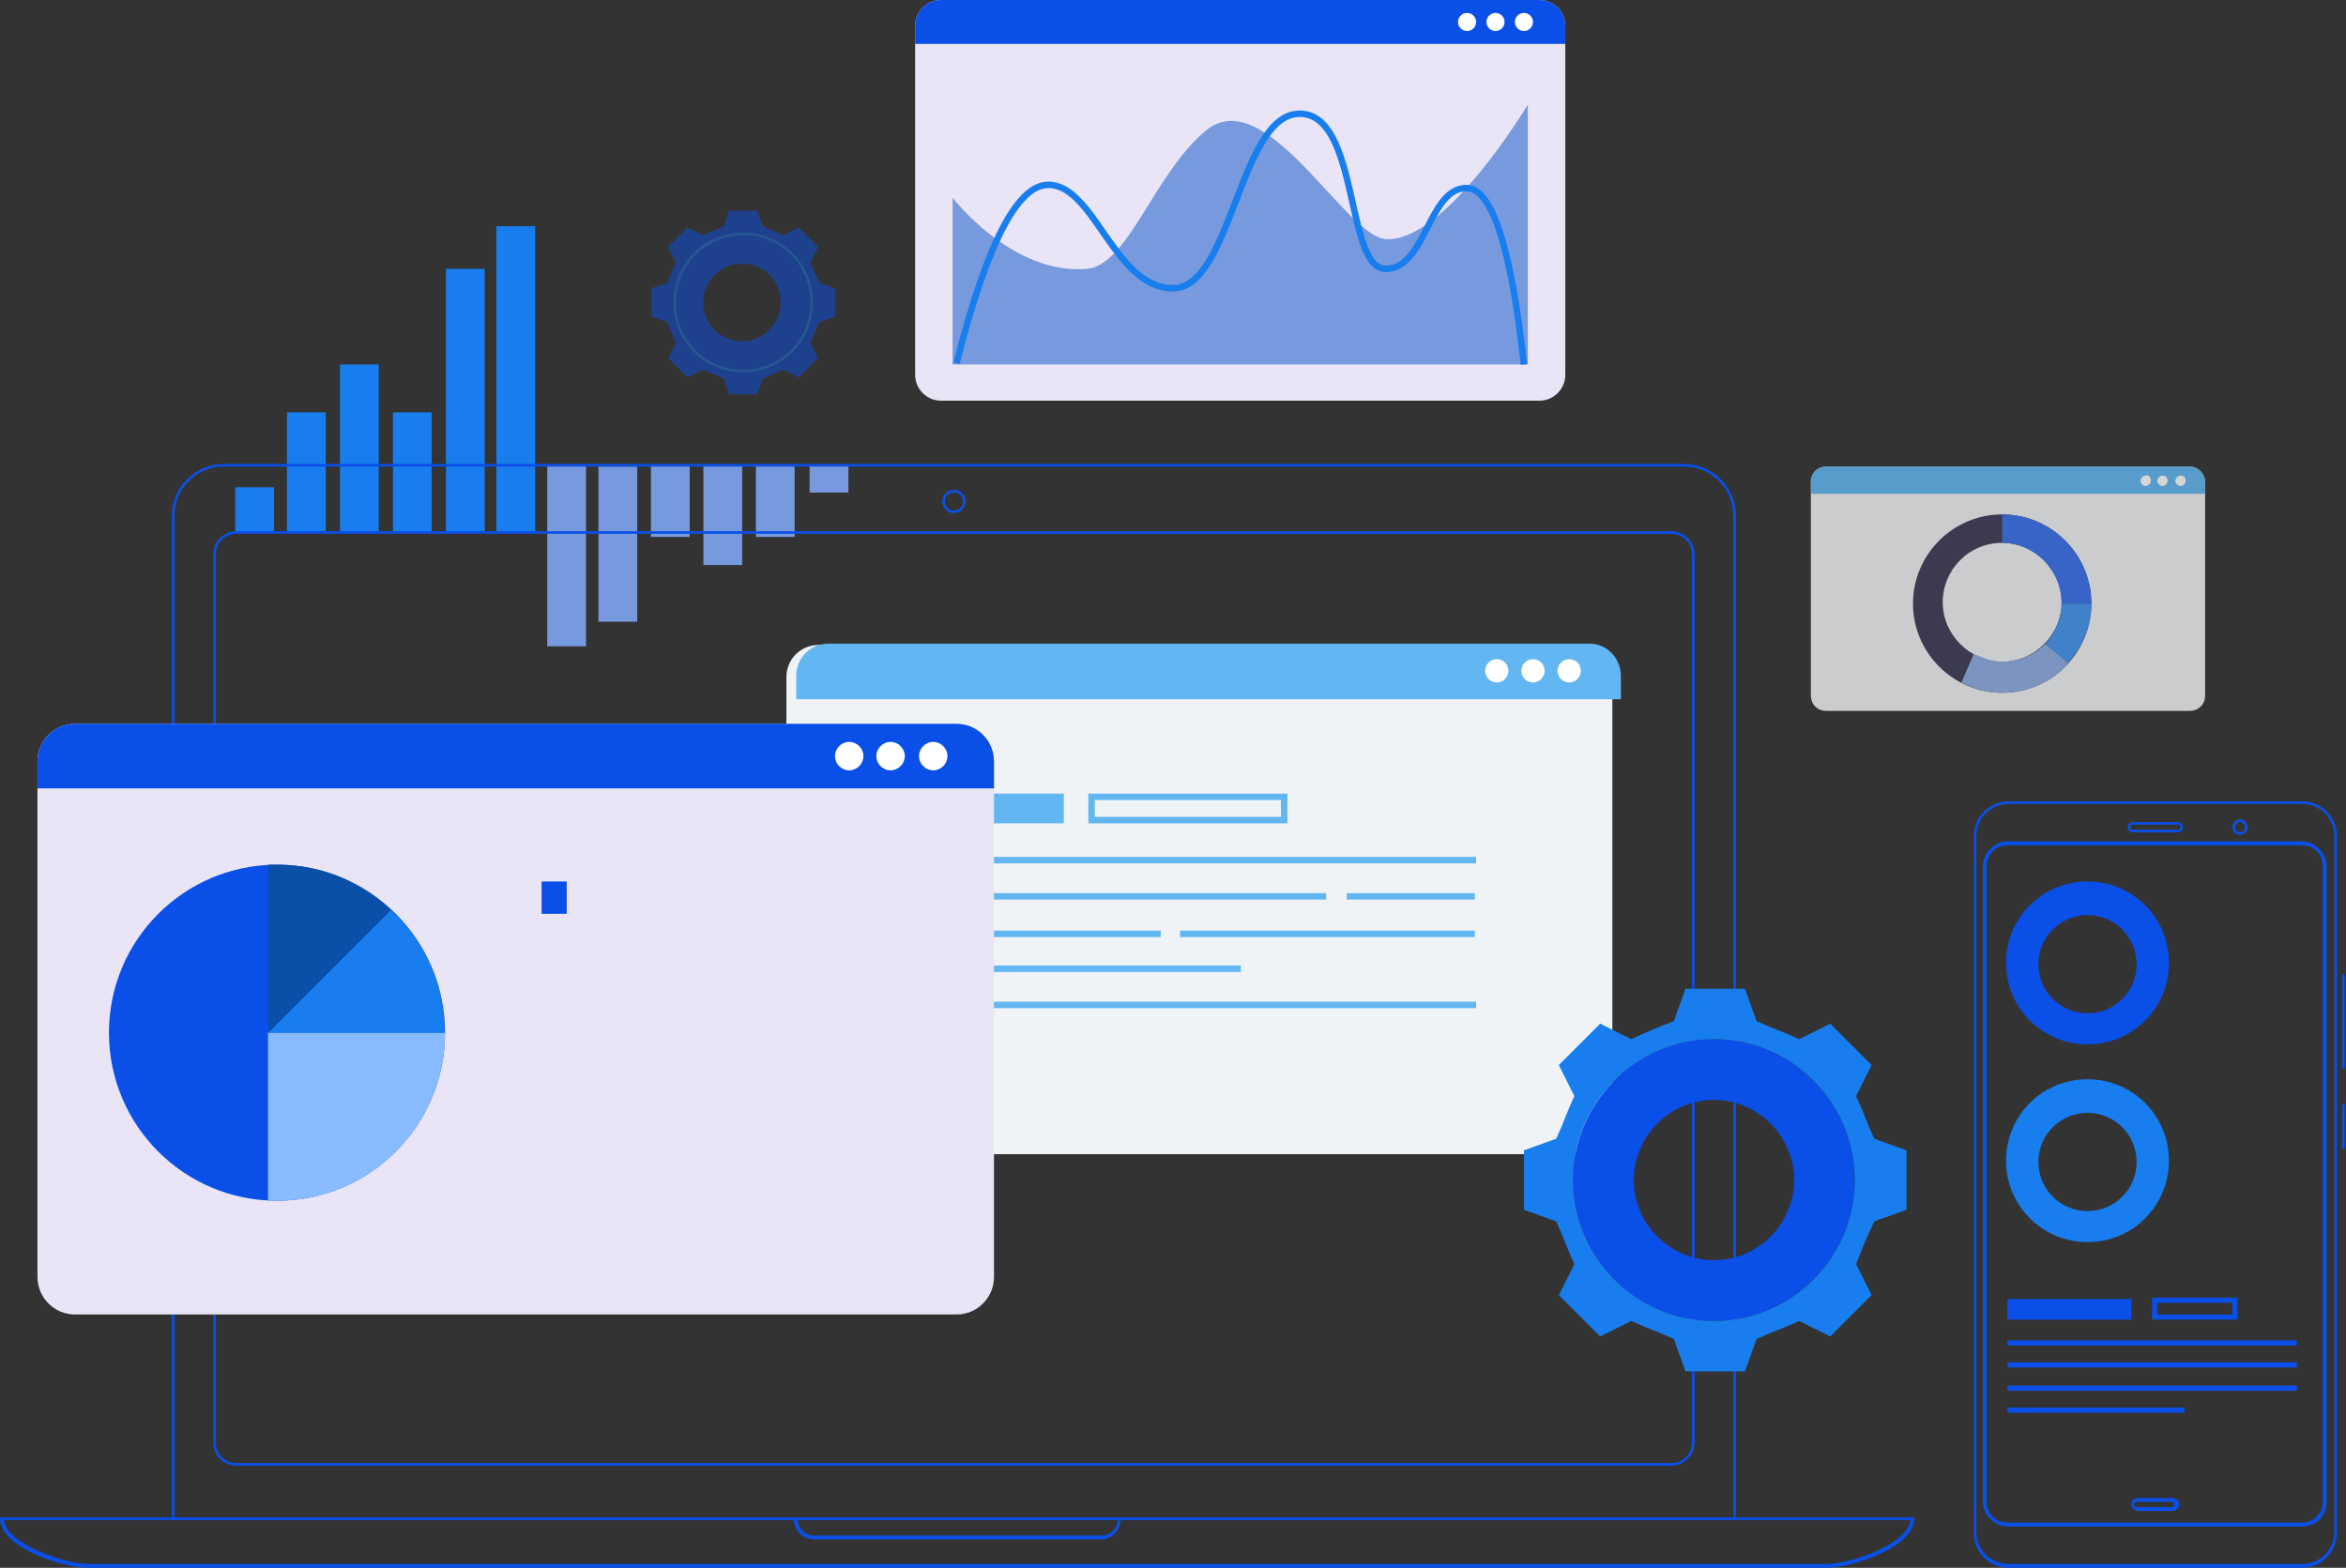
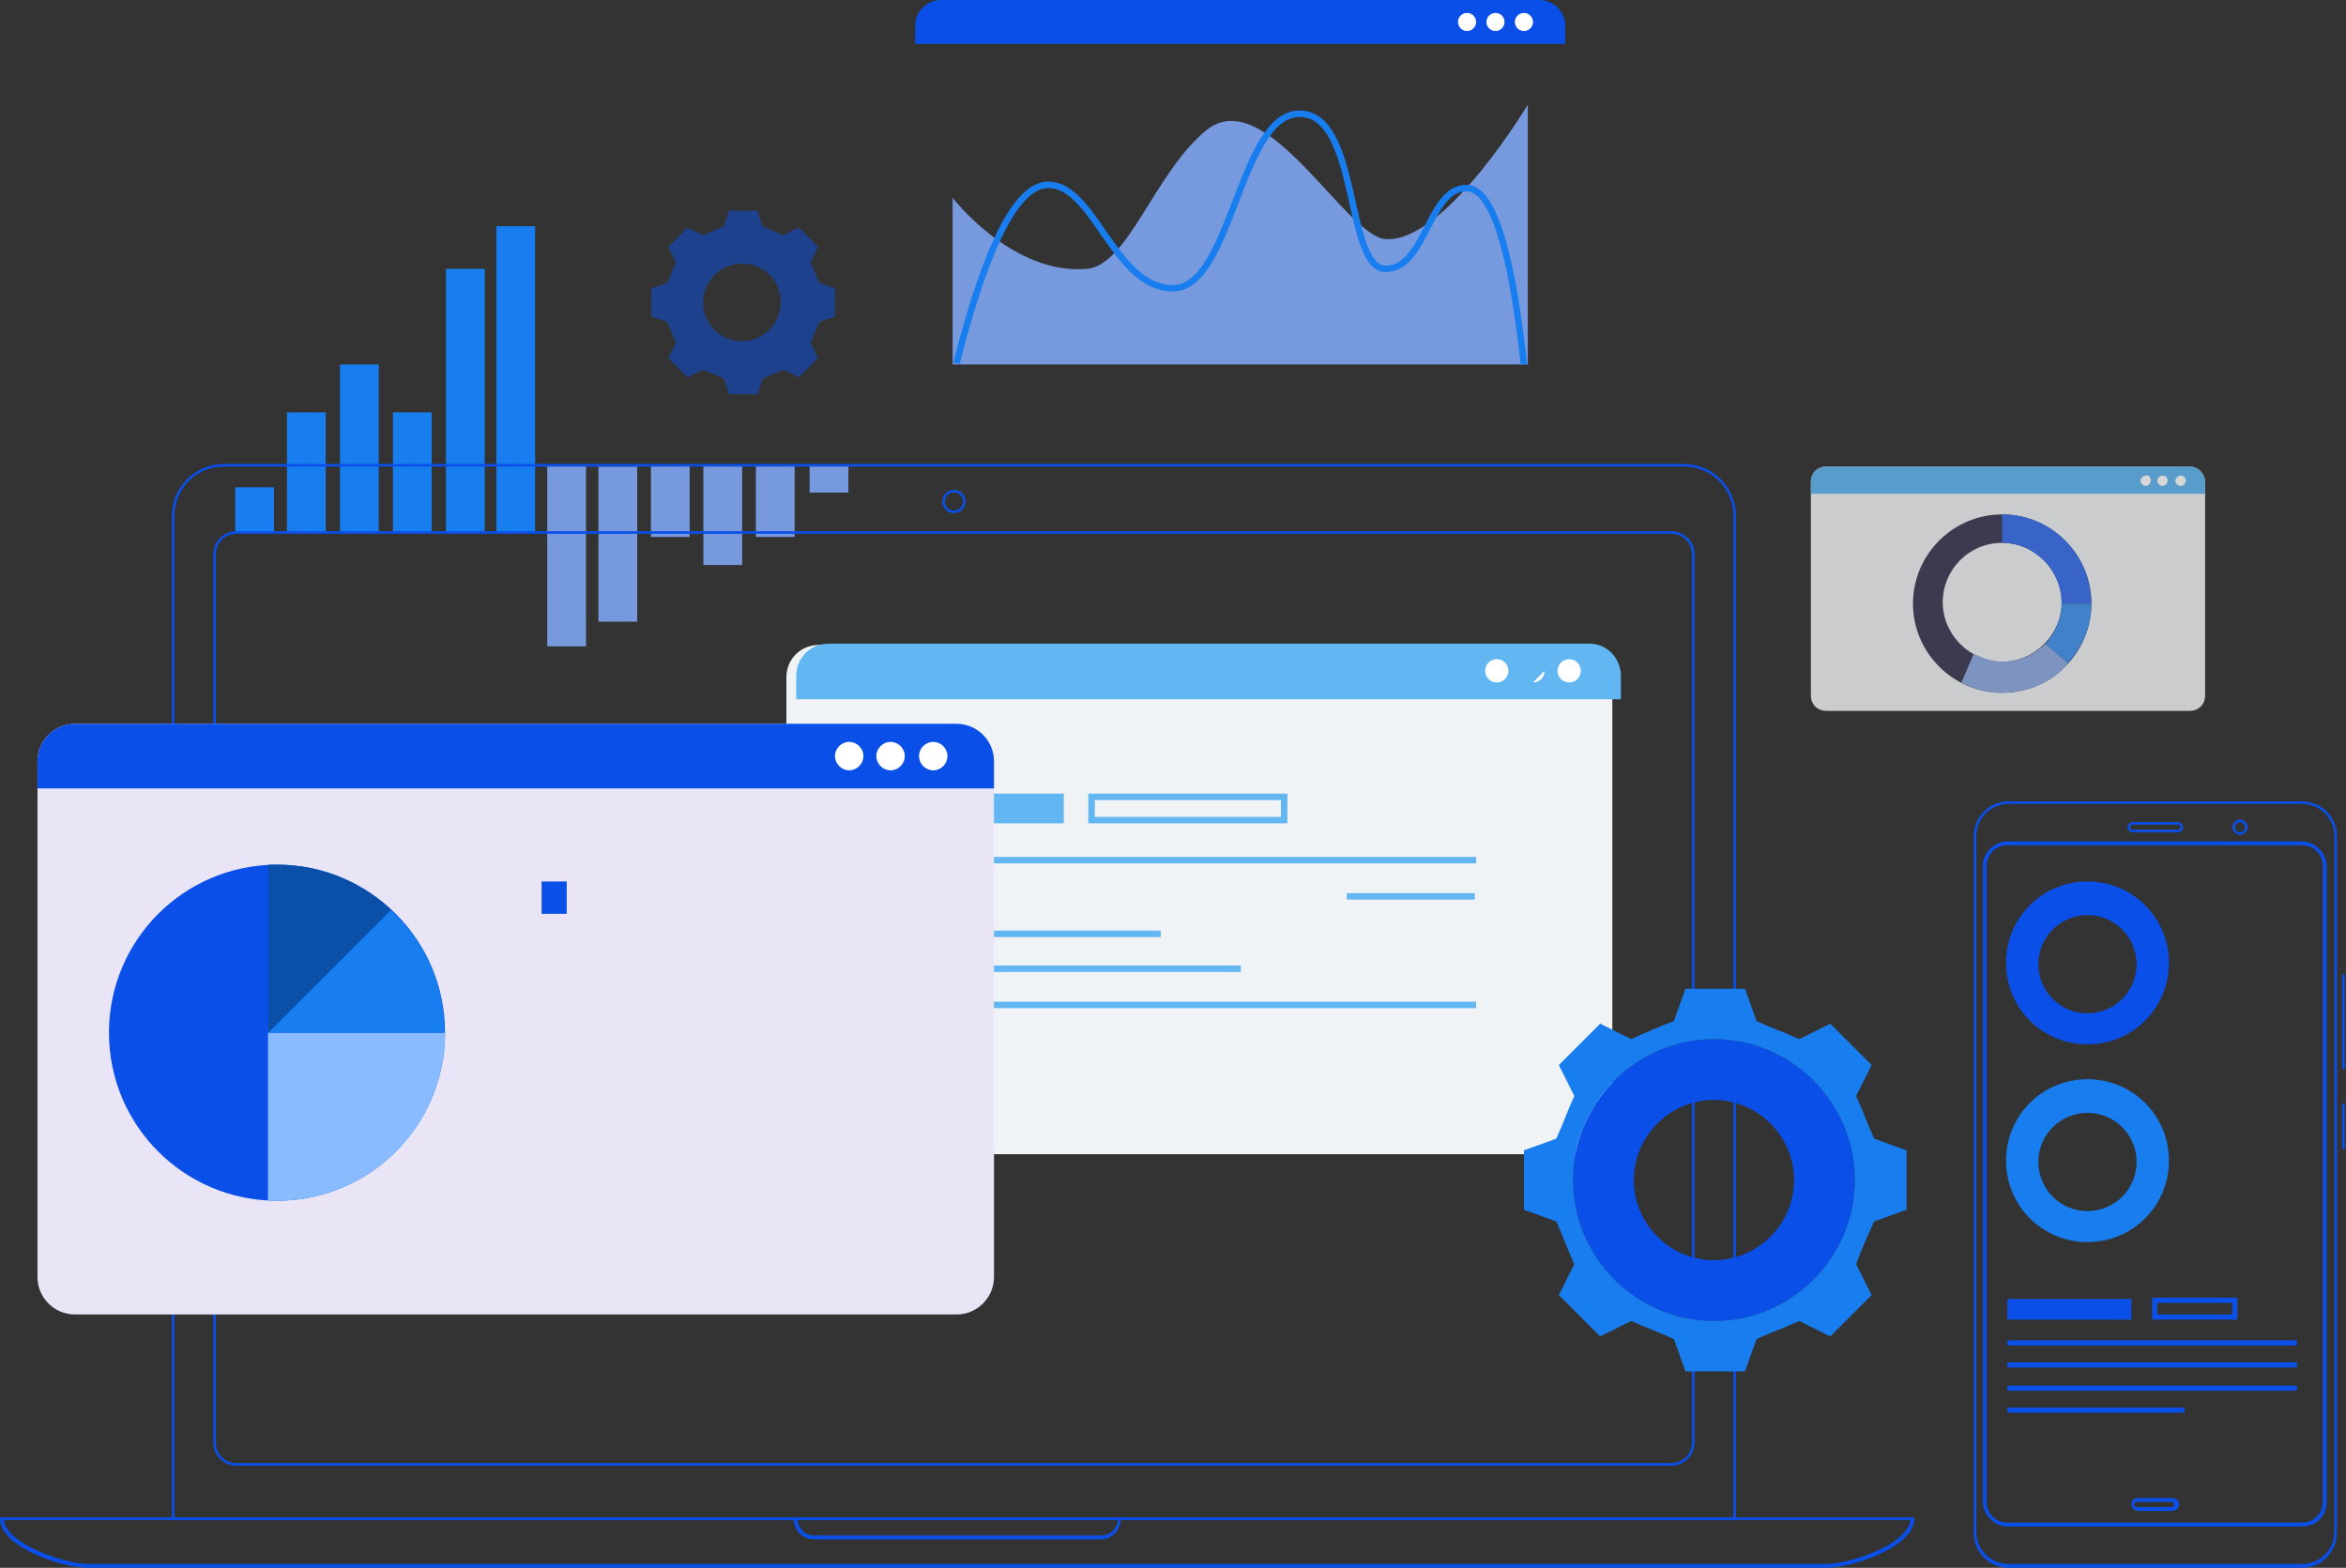
<svg xmlns="http://www.w3.org/2000/svg" xmlns:xlink="http://www.w3.org/1999/xlink" id="eynhgfroP2v1" viewBox="0 0 181.5 121.3" shape-rendering="geometricPrecision" text-rendering="geometricPrecision">
  <rect x="0" y="0" width="181.5" height="121.3" fill="#333333" stroke="none" />
  <style>#eynhgfroP2v15_ts {animation: eynhgfroP2v15_ts__ts 3000ms linear infinite normal forwards}@keyframes eynhgfroP2v15_ts__ts { 0% {transform: translate(67.4px,69.35px) scale(1,1);animation-timing-function: cubic-bezier(0.42,0,0.58,1)} 50% {transform: translate(67.4px,69.35px) scale(0.864,1);animation-timing-function: cubic-bezier(0.42,0,0.58,1)} 60% {transform: translate(67.4px,69.35px) scale(0.864,1);animation-timing-function: cubic-bezier(0.42,0,0.58,1)} 100% {transform: translate(67.4px,69.35px) scale(1,1)}} #eynhgfroP2v18_ts {animation: eynhgfroP2v18_ts__ts 3000ms linear infinite normal forwards}@keyframes eynhgfroP2v18_ts__ts { 0% {transform: translate(114.1px,69.329px) scale(1,1);animation-timing-function: cubic-bezier(0.42,0,0.58,1)} 50% {transform: translate(114.1px,69.329px) scale(1.507,1);animation-timing-function: cubic-bezier(0.42,0,0.58,1)} 60% {transform: translate(114.1px,69.329px) scale(1.507,1);animation-timing-function: cubic-bezier(0.42,0,0.58,1)} 100% {transform: translate(114.1px,69.329px) scale(1,1)}} #eynhgfroP2v19_ts {animation: eynhgfroP2v19_ts__ts 3000ms linear infinite normal forwards}@keyframes eynhgfroP2v19_ts__ts { 0% {transform: translate(67.4px,74.95px) scale(1,1);animation-timing-function: cubic-bezier(0.42,0,0.58,1)} 100% {transform: translate(67.4px,74.95px) scale(1.633,1)}} #eynhgfroP2v23_ts {animation: eynhgfroP2v23_ts__ts 3000ms linear infinite normal forwards}@keyframes eynhgfroP2v23_ts__ts { 0% {transform: translate(19.7px,41.2px) scale(1,1);animation-timing-function: cubic-bezier(0.42,0,0.58,1)} 66.667% {transform: translate(19.7px,41.2px) scale(1,4.521);animation-timing-function: cubic-bezier(0.42,0,0.58,1)} 83.333% {transform: translate(19.7px,41.2px) scale(1,4.521);animation-timing-function: cubic-bezier(0.42,0,0.58,1)} 100% {transform: translate(19.7px,41.2px) scale(1,1)}} #eynhgfroP2v24_ts {animation: eynhgfroP2v24_ts__ts 3000ms linear infinite normal forwards}@keyframes eynhgfroP2v24_ts__ts { 0% {transform: translate(23.7px,41.2px) scale(1,1);animation-timing-function: cubic-bezier(0.42,0,0.58,1)} 20% {transform: translate(23.7px,41.2px) scale(1,1);animation-timing-function: cubic-bezier(0.42,0,0.58,1)} 76.667% {transform: translate(23.7px,41.2px) scale(1,1.337);animation-timing-function: cubic-bezier(0.42,0,0.58,1)} 100% {transform: translate(23.7px,41.2px) scale(1,1)}} #eynhgfroP2v25_ts {animation: eynhgfroP2v25_ts__ts 3000ms linear infinite normal forwards}@keyframes eynhgfroP2v25_ts__ts { 0% {transform: translate(27.8px,41.2px) scale(1,1);animation-timing-function: cubic-bezier(0.42,0,0.58,1)} 60% {transform: translate(27.8px,41.2px) scale(1,0.34);animation-timing-function: cubic-bezier(0.42,0,0.58,1)} 100% {transform: translate(27.8px,41.2px) scale(1,1)}} #eynhgfroP2v26_ts {animation: eynhgfroP2v26_ts__ts 3000ms linear infinite normal forwards}@keyframes eynhgfroP2v26_ts__ts { 0% {transform: translate(31.9px,41.2px) scale(1,1);animation-timing-function: cubic-bezier(0.42,0,0.58,1)} 33.333% {transform: translate(31.9px,41.2px) scale(1,1.77);animation-timing-function: cubic-bezier(0.42,0,0.58,1)} 50% {transform: translate(31.9px,41.2px) scale(1,1.77);animation-timing-function: cubic-bezier(0.42,0,0.58,1)} 100% {transform: translate(31.9px,41.2px) scale(1,1)}} #eynhgfroP2v27_ts {animation: eynhgfroP2v27_ts__ts 3000ms linear infinite normal forwards}@keyframes eynhgfroP2v27_ts__ts { 0% {transform: translate(36px,41.2px) scale(1,1);animation-timing-function: cubic-bezier(0.42,0,0.58,1)} 40% {transform: translate(36px,41.2px) scale(1,0.737);animation-timing-function: cubic-bezier(0.42,0,0.58,1)} 100% {transform: translate(36px,41.2px) scale(1,1)}} #eynhgfroP2v28_ts {animation: eynhgfroP2v28_ts__ts 3000ms linear infinite normal forwards}@keyframes eynhgfroP2v28_ts__ts { 0% {transform: translate(39.9px,41.2px) scale(1,1);animation-timing-function: cubic-bezier(0.42,0,0.58,1)} 6.667% {transform: translate(39.9px,41.2px) scale(1,1);animation-timing-function: cubic-bezier(0.42,0,0.58,1)} 33.333% {transform: translate(39.9px,41.2px) scale(1,0.865);animation-timing-function: cubic-bezier(0.42,0,0.58,1)} 50% {transform: translate(39.9px,41.2px) scale(1,0.904);animation-timing-function: cubic-bezier(0.42,0,0.58,1)} 73.333% {transform: translate(39.9px,41.2px) scale(1,0.751);animation-timing-function: cubic-bezier(0.42,0,0.58,1)} 100% {transform: translate(39.9px,41.2px) scale(1,1)}} #eynhgfroP2v30_ts {animation: eynhgfroP2v30_ts__ts 3000ms linear infinite normal forwards}@keyframes eynhgfroP2v30_ts__ts { 0% {transform: translate(64.137px,36.043px) rotate(180deg) scale(1,1);animation-timing-function: cubic-bezier(0.42,0,0.58,1)} 83.333% {transform: translate(64.137px,36.043px) rotate(180deg) scale(1,2.265);animation-timing-function: cubic-bezier(0.42,0,0.58,1)} 100% {transform: translate(64.137px,36.043px) rotate(180deg) scale(1,1)}} #eynhgfroP2v31_ts {animation: eynhgfroP2v31_ts__ts 3000ms linear infinite normal forwards}@keyframes eynhgfroP2v31_ts__ts { 0% {transform: translate(59.978px,36.007px) rotate(180deg) scale(1,1);animation-timing-function: cubic-bezier(0.42,0,0.58,1)} 43.333% {transform: translate(59.978px,36.007px) rotate(180deg) scale(1,1.95);animation-timing-function: cubic-bezier(0.42,0,0.58,1)} 60% {transform: translate(59.978px,36.007px) rotate(180deg) scale(1,1.931);animation-timing-function: cubic-bezier(0.42,0,0.58,1)} 100% {transform: translate(59.978px,36.007px) rotate(180deg) scale(1,1)}} #eynhgfroP2v32_ts {animation: eynhgfroP2v32_ts__ts 3000ms linear infinite normal forwards}@keyframes eynhgfroP2v32_ts__ts { 0% {transform: translate(55.918px,36.014px) rotate(180deg) scale(1,1);animation-timing-function: cubic-bezier(0.42,0,0.58,1)} 16.667% {transform: translate(55.918px,36.014px) rotate(180deg) scale(1,0.774);animation-timing-function: cubic-bezier(0.42,0,0.58,1)} 70% {transform: translate(55.918px,36.014px) rotate(180deg) scale(1,1.401);animation-timing-function: cubic-bezier(0.42,0,0.58,1)} 100% {transform: translate(55.918px,36.014px) rotate(180deg) scale(1,1)}} #eynhgfroP2v33_ts {animation: eynhgfroP2v33_ts__ts 3000ms linear infinite normal forwards}@keyframes eynhgfroP2v33_ts__ts { 0% {transform: translate(51.858px,36.056px) rotate(180deg) scale(1,1);animation-timing-function: cubic-bezier(0.42,0,0.58,1)} 33.333% {transform: translate(51.858px,36.056px) rotate(180deg) scale(1,1.73);animation-timing-function: cubic-bezier(0.42,0,0.58,1)} 100% {transform: translate(51.858px,36.056px) rotate(180deg) scale(1,1)}} #eynhgfroP2v34_ts {animation: eynhgfroP2v34_ts__ts 3000ms linear infinite normal forwards}@keyframes eynhgfroP2v34_ts__ts { 0% {transform: translate(47.798px,36.1px) rotate(180deg) scale(1,1);animation-timing-function: cubic-bezier(0.42,0,0.58,1)} 50% {transform: translate(47.798px,36.1px) rotate(180deg) scale(1,1.275);animation-timing-function: cubic-bezier(0.42,0,0.58,1)} 56.667% {transform: translate(47.798px,36.1px) rotate(180deg) scale(1,1.275);animation-timing-function: cubic-bezier(0.42,0,0.58,1)} 100% {transform: translate(47.798px,36.1px) rotate(180deg) scale(1,1)}} #eynhgfroP2v35_ts {animation: eynhgfroP2v35_ts__ts 3000ms linear infinite normal forwards}@keyframes eynhgfroP2v35_ts__ts { 0% {transform: translate(43.837px,36.007px) rotate(180deg) scale(1,1);animation-timing-function: cubic-bezier(0.42,0,0.58,1)} 26.667% {transform: translate(43.837px,36.007px) rotate(180deg) scale(1,0.764);animation-timing-function: cubic-bezier(0.42,0,0.58,1)} 100% {transform: translate(43.837px,36.007px) rotate(180deg) scale(1,1)}} #eynhgfroP2v43_tr {animation: eynhgfroP2v43_tr__tr 3000ms linear infinite normal forwards}@keyframes eynhgfroP2v43_tr__tr { 0% {transform: translate(154.9px,46.7px) rotate(0deg)} 100% {transform: translate(154.9px,46.7px) rotate(360deg)}} #eynhgfroP2v70_ts {animation: eynhgfroP2v70_ts__ts 3000ms linear infinite normal forwards}@keyframes eynhgfroP2v70_ts__ts { 0% {transform: translate(21.4px,79.85px) scale(1,1);animation-timing-function: cubic-bezier(0.42,0,0.58,1)} 50% {transform: translate(21.4px,79.85px) scale(1.025,1.025);animation-timing-function: cubic-bezier(0.42,0,0.58,1)} 100% {transform: translate(21.4px,79.85px) scale(1,1)}} #eynhgfroP2v72_tr {animation: eynhgfroP2v72_tr__tr 3000ms linear infinite normal forwards}@keyframes eynhgfroP2v72_tr__tr { 0% {transform: translate(20.75px,79.9px) rotate(0deg);animation-timing-function: cubic-bezier(0.42,0,0.58,1)} 50% {transform: translate(20.75px,79.9px) rotate(-13.627deg);animation-timing-function: cubic-bezier(0.42,0,0.58,1)} 83.333% {transform: translate(20.75px,79.9px) rotate(-13.627deg);animation-timing-function: cubic-bezier(0.42,0,0.58,1)} 100% {transform: translate(20.75px,79.9px) rotate(0deg)}} #eynhgfroP2v73_tr {animation: eynhgfroP2v73_tr__tr 3000ms linear infinite normal forwards}@keyframes eynhgfroP2v73_tr__tr { 0% {transform: translate(20.73px,79.9px) rotate(0deg);animation-timing-function: cubic-bezier(0.42,0,0.58,1)} 33.333% {transform: translate(20.73px,79.9px) rotate(-8.672deg);animation-timing-function: cubic-bezier(0.42,0,0.58,1)} 100% {transform: translate(20.73px,79.9px) rotate(0deg)}} #eynhgfroP2v74_tr {animation: eynhgfroP2v74_tr__tr 3000ms linear infinite normal forwards}@keyframes eynhgfroP2v74_tr__tr { 0% {transform: translate(20.76px,79.9px) rotate(0deg);animation-timing-function: cubic-bezier(0.42,0,0.58,1)} 66.667% {transform: translate(20.76px,79.9px) rotate(7.746deg);animation-timing-function: cubic-bezier(0.42,0,0.58,1)} 100% {transform: translate(20.76px,79.9px) rotate(0deg)}} #eynhgfroP2v76_ts {animation: eynhgfroP2v76_ts__ts 3000ms linear infinite normal forwards}@keyframes eynhgfroP2v76_ts__ts { 0% {transform: translate(41.9px,69.5px) scale(0.144,1);animation-timing-function: cubic-bezier(0.42,0,0.58,1)} 83.333% {transform: translate(41.9px,69.5px) scale(1,1);animation-timing-function: cubic-bezier(0.42,0,0.58,1)} 100% {transform: translate(41.9px,69.5px) scale(1,1)}} #eynhgfroP2v77 {animation: eynhgfroP2v77_c_o 3000ms linear infinite normal forwards}@keyframes eynhgfroP2v77_c_o { 0% {opacity: 0;animation-timing-function: cubic-bezier(0.42,0,0.58,1)} 10% {opacity: 1;animation-timing-function: cubic-bezier(0.42,0,0.58,1)} 100% {opacity: 1}} #eynhgfroP2v78 {animation: eynhgfroP2v78_c_o 3000ms linear infinite normal forwards}@keyframes eynhgfroP2v78_c_o { 0% {opacity: 0} 10% {opacity: 0;animation-timing-function: cubic-bezier(0.42,0,0.58,1)} 20% {opacity: 1;animation-timing-function: cubic-bezier(0.42,0,0.58,1)} 100% {opacity: 1}} #eynhgfroP2v79 {animation: eynhgfroP2v79_c_o 3000ms linear infinite normal forwards}@keyframes eynhgfroP2v79_c_o { 0% {opacity: 0} 20% {opacity: 0} 30% {opacity: 1} 100% {opacity: 1}} #eynhgfroP2v80 {animation: eynhgfroP2v80_c_o 3000ms linear infinite normal forwards}@keyframes eynhgfroP2v80_c_o { 0% {opacity: 0} 30% {opacity: 0} 40% {opacity: 1} 100% {opacity: 1}} #eynhgfroP2v89_ts {animation: eynhgfroP2v89_ts__ts 3000ms linear infinite normal forwards}@keyframes eynhgfroP2v89_ts__ts { 0% {transform: translate(95.95px,28.2px) scale(1,1);animation-timing-function: cubic-bezier(0.505,-0.245,0.5,1.255)} 50% {transform: translate(95.95px,28.2px) scale(1,0.632);animation-timing-function: cubic-bezier(0.505,-0.245,0.5,1.255)} 100% {transform: translate(95.95px,28.2px) scale(1,1)}} #eynhgfroP2v90_ts {animation: eynhgfroP2v90_ts__ts 3000ms linear infinite normal forwards}@keyframes eynhgfroP2v90_ts__ts { 0% {transform: translate(95.95px,28.077px) scale(1,1);animation-timing-function: cubic-bezier(0.455,0.03,0.515,0.955)} 16.667% {transform: translate(95.95px,28.077px) scale(1,1.072);animation-timing-function: cubic-bezier(0.455,0.03,0.515,0.955)} 40% {transform: translate(95.95px,28.077px) scale(1,0.857);animation-timing-function: cubic-bezier(0.455,0.03,0.515,0.955)} 66.667% {transform: translate(95.95px,28.077px) scale(1,1.222);animation-timing-function: cubic-bezier(0.455,0.03,0.515,0.955)} 100% {transform: translate(95.95px,28.077px) scale(1,1)}} #eynhgfroP2v93_ts {animation: eynhgfroP2v93_ts__ts 3000ms linear infinite normal forwards}@keyframes eynhgfroP2v93_ts__ts { 0% {transform: translate(169.8px,71px) scale(0,1);animation-timing-function: cubic-bezier(0.42,0,0.58,1)} 6.667% {transform: translate(169.8px,71px) scale(1,1);animation-timing-function: cubic-bezier(0.42,0,0.58,1)} 100% {transform: translate(169.8px,71px) scale(1,1)}} #eynhgfroP2v93 {animation: eynhgfroP2v93_c_o 3000ms linear infinite normal forwards}@keyframes eynhgfroP2v93_c_o { 0% {opacity: 0;animation-timing-function: cubic-bezier(0.42,0,0.58,1)} 6.667% {opacity: 1;animation-timing-function: cubic-bezier(0.42,0,0.58,1)} 100% {opacity: 1}} #eynhgfroP2v94_ts {animation: eynhgfroP2v94_ts__ts 3000ms linear infinite normal forwards}@keyframes eynhgfroP2v94_ts__ts { 0% {transform: translate(169.8px,73.6px) scale(0,1)} 6.667% {transform: translate(169.8px,73.6px) scale(0,1);animation-timing-function: cubic-bezier(0.42,0,0.58,1)} 13.333% {transform: translate(169.8px,73.6px) scale(1,1);animation-timing-function: cubic-bezier(0.42,0,0.58,1)} 100% {transform: translate(169.8px,73.6px) scale(1,1)}} #eynhgfroP2v94 {animation: eynhgfroP2v94_c_o 3000ms linear infinite normal forwards}@keyframes eynhgfroP2v94_c_o { 0% {opacity: 0} 6.667% {opacity: 0;animation-timing-function: cubic-bezier(0.42,0,0.58,1)} 13.333% {opacity: 1;animation-timing-function: cubic-bezier(0.42,0,0.58,1)} 100% {opacity: 1}} #eynhgfroP2v95_ts {animation: eynhgfroP2v95_ts__ts 3000ms linear infinite normal forwards}@keyframes eynhgfroP2v95_ts__ts { 0% {transform: translate(169.8px,75.4px) scale(0,1)} 13.333% {transform: translate(169.8px,75.4px) scale(0,1);animation-timing-function: cubic-bezier(0.42,0,0.58,1)} 20% {transform: translate(169.8px,75.4px) scale(1,1);animation-timing-function: cubic-bezier(0.42,0,0.58,1)} 100% {transform: translate(169.8px,75.4px) scale(1,1)}} #eynhgfroP2v95 {animation: eynhgfroP2v95_c_o 3000ms linear infinite normal forwards}@keyframes eynhgfroP2v95_c_o { 0% {opacity: 0} 13.333% {opacity: 0;animation-timing-function: cubic-bezier(0.42,0,0.58,1)} 20% {opacity: 1;animation-timing-function: cubic-bezier(0.42,0,0.58,1)} 100% {opacity: 1}} #eynhgfroP2v96_ts {animation: eynhgfroP2v96_ts__ts 3000ms linear infinite normal forwards}@keyframes eynhgfroP2v96_ts__ts { 0% {transform: translate(169.8px,77.1px) scale(0,1)} 20% {transform: translate(169.8px,77.1px) scale(0,1);animation-timing-function: cubic-bezier(0.42,0,0.58,1)} 26.667% {transform: translate(169.8px,77.1px) scale(1,1);animation-timing-function: cubic-bezier(0.42,0,0.58,1)} 100% {transform: translate(169.8px,77.1px) scale(1,1)}} #eynhgfroP2v96 {animation: eynhgfroP2v96_c_o 3000ms linear infinite normal forwards}@keyframes eynhgfroP2v96_c_o { 0% {opacity: 0} 20% {opacity: 0;animation-timing-function: cubic-bezier(0.42,0,0.58,1)} 26.667% {opacity: 1;animation-timing-function: cubic-bezier(0.42,0,0.58,1)} 100% {opacity: 1}} #eynhgfroP2v97_ts {animation: eynhgfroP2v97_ts__ts 3000ms linear infinite normal forwards}@keyframes eynhgfroP2v97_ts__ts { 0% {transform: translate(169.8px,78.9px) scale(0,1)} 26.667% {transform: translate(169.8px,78.9px) scale(0,1);animation-timing-function: cubic-bezier(0.42,0,0.58,1)} 33.333% {transform: translate(169.8px,78.9px) scale(1,1);animation-timing-function: cubic-bezier(0.42,0,0.58,1)} 100% {transform: translate(169.8px,78.9px) scale(1,1)}} #eynhgfroP2v97 {animation: eynhgfroP2v97_c_o 3000ms linear infinite normal forwards}@keyframes eynhgfroP2v97_c_o { 0% {opacity: 0} 26.667% {opacity: 0;animation-timing-function: cubic-bezier(0.42,0,0.58,1)} 33.333% {opacity: 1;animation-timing-function: cubic-bezier(0.42,0,0.58,1)} 100% {opacity: 1}} #eynhgfroP2v98_ts {animation: eynhgfroP2v98_ts__ts 3000ms linear infinite normal forwards}@keyframes eynhgfroP2v98_ts__ts { 0% {transform: translate(169.8px,85.8px) scale(0,1)} 33.333% {transform: translate(169.8px,85.8px) scale(0,1);animation-timing-function: cubic-bezier(0.42,0,0.58,1)} 40% {transform: translate(169.8px,85.8px) scale(1,1);animation-timing-function: cubic-bezier(0.42,0,0.58,1)} 100% {transform: translate(169.8px,85.8px) scale(1,1)}} #eynhgfroP2v98 {animation: eynhgfroP2v98_c_o 3000ms linear infinite normal forwards}@keyframes eynhgfroP2v98_c_o { 0% {opacity: 0} 33.333% {opacity: 0;animation-timing-function: cubic-bezier(0.42,0,0.58,1)} 40% {opacity: 1;animation-timing-function: cubic-bezier(0.42,0,0.58,1)} 100% {opacity: 1}} #eynhgfroP2v99_ts {animation: eynhgfroP2v99_ts__ts 3000ms linear infinite normal forwards}@keyframes eynhgfroP2v99_ts__ts { 0% {transform: translate(169.8px,88.4px) scale(0,1)} 40% {transform: translate(169.8px,88.4px) scale(0,1);animation-timing-function: cubic-bezier(0.42,0,0.58,1)} 46.667% {transform: translate(169.8px,88.4px) scale(1,1);animation-timing-function: cubic-bezier(0.42,0,0.58,1)} 100% {transform: translate(169.8px,88.4px) scale(1,1)}} #eynhgfroP2v99 {animation: eynhgfroP2v99_c_o 3000ms linear infinite normal forwards}@keyframes eynhgfroP2v99_c_o { 0% {opacity: 0} 40% {opacity: 0;animation-timing-function: cubic-bezier(0.42,0,0.58,1)} 46.667% {opacity: 1;animation-timing-function: cubic-bezier(0.42,0,0.58,1)} 100% {opacity: 1}} #eynhgfroP2v100_ts {animation: eynhgfroP2v100_ts__ts 3000ms linear infinite normal forwards}@keyframes eynhgfroP2v100_ts__ts { 0% {transform: translate(169.8px,90.1px) scale(0,1)} 46.667% {transform: translate(169.8px,90.1px) scale(0,1);animation-timing-function: cubic-bezier(0.42,0,0.58,1)} 53.333% {transform: translate(169.8px,90.1px) scale(1,1);animation-timing-function: cubic-bezier(0.42,0,0.58,1)} 100% {transform: translate(169.8px,90.1px) scale(1,1)}} #eynhgfroP2v100 {animation: eynhgfroP2v100_c_o 3000ms linear infinite normal forwards}@keyframes eynhgfroP2v100_c_o { 0% {opacity: 0} 46.667% {opacity: 0;animation-timing-function: cubic-bezier(0.42,0,0.58,1)} 53.333% {opacity: 1;animation-timing-function: cubic-bezier(0.42,0,0.58,1)} 100% {opacity: 1}} #eynhgfroP2v101_ts {animation: eynhgfroP2v101_ts__ts 3000ms linear infinite normal forwards}@keyframes eynhgfroP2v101_ts__ts { 0% {transform: translate(169.8px,91.9px) scale(0,1)} 53.333% {transform: translate(169.8px,91.9px) scale(0,1);animation-timing-function: cubic-bezier(0.42,0,0.58,1)} 60% {transform: translate(169.8px,91.9px) scale(1,1);animation-timing-function: cubic-bezier(0.42,0,0.58,1)} 100% {transform: translate(169.8px,91.9px) scale(1,1)}} #eynhgfroP2v101 {animation: eynhgfroP2v101_c_o 3000ms linear infinite normal forwards}@keyframes eynhgfroP2v101_c_o { 0% {opacity: 0} 53.333% {opacity: 0;animation-timing-function: cubic-bezier(0.42,0,0.58,1)} 60% {opacity: 1;animation-timing-function: cubic-bezier(0.42,0,0.58,1)} 100% {opacity: 1}} #eynhgfroP2v102_ts {animation: eynhgfroP2v102_ts__ts 3000ms linear infinite normal forwards}@keyframes eynhgfroP2v102_ts__ts { 0% {transform: translate(169.8px,93.6px) scale(0,1)} 60% {transform: translate(169.8px,93.6px) scale(0,1);animation-timing-function: cubic-bezier(0.42,0,0.58,1)} 66.667% {transform: translate(169.8px,93.6px) scale(1,1);animation-timing-function: cubic-bezier(0.42,0,0.58,1)} 100% {transform: translate(169.8px,93.6px) scale(1,1)}} #eynhgfroP2v102 {animation: eynhgfroP2v102_c_o 3000ms linear infinite normal forwards}@keyframes eynhgfroP2v102_c_o { 0% {opacity: 0} 60% {opacity: 0;animation-timing-function: cubic-bezier(0.42,0,0.58,1)} 66.667% {opacity: 1;animation-timing-function: cubic-bezier(0.42,0,0.58,1)} 100% {opacity: 1}} #eynhgfroP2v109_tr {animation: eynhgfroP2v109_tr__tr 3000ms linear infinite normal forwards}@keyframes eynhgfroP2v109_tr__tr { 0% {transform: translate(132.7px,91.3px) rotate(0deg)} 100% {transform: translate(132.7px,91.3px) rotate(720deg)}} #eynhgfroP2v116_tr {animation: eynhgfroP2v116_tr__tr 3000ms linear infinite normal forwards}@keyframes eynhgfroP2v116_tr__tr { 0% {transform: translate(57.5px,23.4px) rotate(-90deg)} 100% {transform: translate(57.5px,23.4px) rotate(-450deg)}}</style>
  <defs>
    <path id="eynhgfroP2v2" d="M132.6,97.6c-3.5,0-6.3-2.8-6.3-6.3s2.8-6.3,6.3-6.3s6.3,2.8,6.3,6.3-2.8,6.3-6.3,6.3Z" />
  </defs>
  <g>
    <g>
      <path d="M125.4,52.3v34.4c0,1.4-1.1,2.5-2.5,2.5h-58.9c-1.4,0-2.5-1.1-2.5-2.5v-34.4c0-1.4,1.1-2.5,2.5-2.5h59c1.3,0,2.4,1.1,2.4,2.5Z" transform="translate(-.66 0.1)" fill="#f0f3f5" />
      <path d="M125.4,52.3v1.8h-63.8v-1.8c0-1.4,1.1-2.5,2.5-2.5h58.9c1.3,0,2.4,1.1,2.4,2.5Z" fill="#62b6f1" />
      <g>
        <path d="M116.7,51.9c0,.5-.4.9-.9.9s-.9-.4-.9-.9.4-.9.9-.9.9.4.9.9Z" fill="#fff" />
-         <path d="M119.5,51.9c0,.5-.4.9-.9.9s-.9-.4-.9-.9.4-.9.9-.9.9.4.9.9Z" fill="#fff" />
+         <path d="M119.5,51.9c0,.5-.4.9-.9.9Z" fill="#fff" />
        <path d="M122.3,51.9c0,.5-.4.9-.9.9s-.9-.4-.9-.9.4-.9.9-.9.9.4.9.9Z" fill="#fff" />
      </g>
    </g>
    <g>
      <rect width="14.9" height="2.3" rx="0" ry="0" transform="translate(67.4 61.4)" fill="#62b6f1" />
      <path d="M99.6,63.7h-15.4v-2.3h15.4v2.3Zm-14.9-.5h14.4v-1.3h-14.4v1.3Z" fill="#62b6f1" />
      <rect width="46.8" height="0.5" rx="0" ry="0" transform="translate(67.4 66.3)" fill="#62b6f1" />
      <g id="eynhgfroP2v15_ts" transform="translate(67.4,69.35) scale(1,1)">
-         <rect width="35.2" height="0.5" rx="0" ry="0" transform="translate(0,-0.25)" fill="#62b6f1" />
-       </g>
+         </g>
      <rect width="22.4" height="0.5" rx="0" ry="0" transform="translate(67.4 72)" fill="#62b6f1" />
-       <rect width="22.8" height="0.5" rx="0" ry="0" transform="translate(91.3 72)" fill="#62b6f1" />
      <g id="eynhgfroP2v18_ts" transform="translate(114.1,69.329) scale(1,1)">
        <rect width="9.9" height="0.5" rx="0" ry="0" transform="translate(-9.9,-0.229)" fill="#62b6f1" />
      </g>
      <g id="eynhgfroP2v19_ts" transform="translate(67.4,74.95) scale(1,1)">
        <rect width="28.6" height="0.5" rx="0" ry="0" transform="translate(0,-0.25)" fill="#62b6f1" />
      </g>
      <rect width="46.8" height="0.5" rx="0" ry="0" transform="translate(67.4 77.5)" fill="#62b6f1" />
    </g>
  </g>
  <g>
    <g>
      <g id="eynhgfroP2v23_ts" transform="translate(19.7,41.2) scale(1,1)">
        <rect width="3" height="3.5" rx="0" ry="0" transform="translate(-1.5,-3.5)" fill="#187dee" />
      </g>
      <g id="eynhgfroP2v24_ts" transform="translate(23.7,41.2) scale(1,1)">
        <rect width="3" height="9.3" rx="0" ry="0" transform="translate(-1.5,-9.3)" fill="#187dee" />
      </g>
      <g id="eynhgfroP2v25_ts" transform="translate(27.8,41.2) scale(1,1)">
        <rect width="3" height="13" rx="0" ry="0" transform="translate(-1.5,-13)" fill="#187dee" />
      </g>
      <g id="eynhgfroP2v26_ts" transform="translate(31.9,41.2) scale(1,1)">
        <rect width="3" height="9.3" rx="0" ry="0" transform="translate(-1.5,-9.3)" fill="#187dee" />
      </g>
      <g id="eynhgfroP2v27_ts" transform="translate(36,41.2) scale(1,1)">
        <rect width="3" height="20.4" rx="0" ry="0" transform="translate(-1.5,-20.4)" fill="#187dee" />
      </g>
      <g id="eynhgfroP2v28_ts" transform="translate(39.9,41.2) scale(1,1)">
        <rect width="3" height="23.7" rx="0" ry="0" transform="translate(-1.5,-23.7)" fill="#187dee" />
      </g>
    </g>
    <g>
      <g id="eynhgfroP2v30_ts" transform="translate(64.137,36.043) rotate(180) scale(1,1)">
        <rect width="3" height="2.1" rx="0" ry="0" transform="translate(-1.5,-2.066)" fill="#769add" />
      </g>
      <g id="eynhgfroP2v31_ts" transform="translate(59.978,36.007) rotate(180) scale(1,1)">
        <rect width="3" height="5.5" rx="0" ry="0" transform="translate(-1.5,-5.536)" fill="#769add" />
      </g>
      <g id="eynhgfroP2v32_ts" transform="translate(55.918,36.014) rotate(180) scale(1,1)">
        <rect width="3" height="7.7" rx="0" ry="0" transform="translate(-1.5,-7.7)" fill="#769add" />
      </g>
      <g id="eynhgfroP2v33_ts" transform="translate(51.858,36.056) rotate(180) scale(1,1)">
        <rect width="3" height="5.5" rx="0" ry="0" transform="translate(-1.5,-5.487)" fill="#769add" />
      </g>
      <g id="eynhgfroP2v34_ts" transform="translate(47.798,36.1) rotate(180) scale(1,1)">
        <rect width="3" height="12" rx="0" ry="0" transform="translate(-1.5,-12)" fill="#769add" />
      </g>
      <g id="eynhgfroP2v35_ts" transform="translate(43.837,36.007) rotate(180) scale(1,1)">
        <rect width="3" height="14" rx="0" ry="0" transform="translate(-1.5,-14)" fill="#769add" />
      </g>
    </g>
  </g>
  <g opacity="0.8">
    <path d="M170.6,37.3v16.5c0,.7-.5,1.2-1.2,1.2h-28.1c-.7,0-1.2-.5-1.2-1.2v-16.5c0-.7.5-1.2,1.2-1.2h28.1c.7,0,1.2.6,1.2,1.2Z" fill="#f0f3f5" />
    <path d="M170.6,37.3v.9h-30.5v-.9c0-.7.5-1.2,1.2-1.2h28.1c.7,0,1.2.6,1.2,1.2Z" fill="#62b6f1" />
    <g>
      <path d="M166.4,37.2c0,.2-.2.4-.4.4s-.4-.2-.4-.4.2-.4.4-.4c.2-.1.4.1.4.4Z" fill="#fff" />
      <path d="M167.7,37.2c0,.2-.2.4-.4.4s-.4-.2-.4-.4.2-.4.4-.4.4.1.4.4Z" fill="#fff" />
      <path d="M169.1,37.2c0,.2-.2.4-.4.4s-.4-.2-.4-.4.2-.4.4-.4.4.1.4.4Z" fill="#fff" />
    </g>
    <g id="eynhgfroP2v43_tr" transform="translate(154.9,46.7) rotate(0)">
      <g transform="translate(-154.9,-46.7)" opacity="0.8">
        <path d="M154.9,42c2.5,0,4.6,2.1,4.6,4.6s-2.1,4.6-4.6,4.6-4.6-2.1-4.6-4.6s2-4.6,4.6-4.6m0-2.2c-3.8,0-6.9,3.1-6.9,6.9s3.1,6.9,6.9,6.9s6.9-3.1,6.9-6.9-3.1-6.9-6.9-6.9v0Z" fill="#120e2d" />
        <path d="M158.3,49.785c-.9.9-2.1,1.4-3.4,1.4-.7,0-1.45-.31-2.15-.61L151.8,52.8c1,.5,2,.785,3.1.785c1.9,0,4.04-.785,5.15-2.3l-1.75-1.5Z" transform="translate(-.05 0.015)" fill="#769add" />
        <path d="M160,51.4l-1.75-1.5c.8-.9,1.25-2,1.25-3.1h2.3c0,1.87-.7,3.3-1.8,4.6Z" transform="translate(0-.1)" fill="#187dee" />
        <path d="M161.8,46.7h-2.3c0-2.6-2.1-4.7-4.6-4.7v-2.2c3.8,0,6.9,3.1,6.9,6.9Z" fill="#0a4fe8" />
      </g>
    </g>
  </g>
  <g>
    <path d="M134.3,117.6h-121v-77.7c0-2.2,1.8-4,4-4h113c2.2,0,4,1.8,4,4v77.7Zm-120.7-.2h120.5v-77.5c0-2.1-1.7-3.8-3.8-3.8h-113c-2.1,0-3.8,1.7-3.8,3.8v77.5Z" fill="#0a4fe8" />
    <path d="M129.3,113.4h-111c-1,0-1.8-.8-1.8-1.8v-68.7c0-1,.8-1.8,1.8-1.8h111c1,0,1.8.8,1.8,1.8v68.7c0,1-.8,1.8-1.8,1.8ZM18.3,41.3c-.9,0-1.6.7-1.6,1.6v68.7c0,.9.7,1.6,1.6,1.6h111c.9,0,1.6-.7,1.6-1.6v-68.7c0-.9-.7-1.6-1.6-1.6h-111Z" fill="#0a4fe8" />
    <path d="M73.8,39.7c-.5,0-.9-.4-.9-.9s.4-.9.9-.9.9.4.9.9-.4.9-.9.9Zm0-1.6c-.4,0-.7.3-.7.7s.3.7.7.7.7-.3.7-.7-.3-.7-.7-.7Z" fill="#0a4fe8" />
    <path d="M141.3,121.3h-134.5c-2,0-6.8-1.6-6.8-3.8v-.1h148.1v.1c0,2.2-4.8,3.8-6.8,3.8Zm-141-3.7c.2,1.9,4.8,3.4,6.5,3.4h134.5c1.8,0,6.3-1.5,6.5-3.4h-147.5Z" fill="#0a4fe8" />
    <path d="M85.2,119.1h-22.2c-.9,0-1.6-.7-1.6-1.6v-.1h25.3v.1c0,.9-.7,1.6-1.5,1.6Zm-23.5-1.5c.1.7.6,1.2,1.3,1.2h22.2c.7,0,1.2-.5,1.3-1.2h-24.8Z" fill="#0a4fe8" />
  </g>
  <g>
    <path d="M178.1,121.3h-22.7c-1.5,0-2.7-1.2-2.7-2.7v-53.9c0-1.5,1.2-2.7,2.7-2.7h22.7c1.5,0,2.7,1.2,2.7,2.7v53.8c0,1.6-1.2,2.8-2.7,2.8ZM155.4,62.2c-1.4,0-2.5,1.1-2.5,2.5v53.8c0,1.4,1.1,2.5,2.5,2.5h22.7c1.4,0,2.5-1.1,2.5-2.5v-53.8c0-1.4-1.1-2.5-2.5-2.5h-22.7Z" fill="#0a4fe8" />
    <path d="M178.1,118.1h-22.8c-1,0-1.9-.9-1.9-1.9v-49.2c0-1,.9-1.9,1.9-1.9h22.8c1,0,1.9.9,1.9,1.9v49.2c0,1.1-.8,1.9-1.9,1.9ZM155.3,65.4c-.9,0-1.6.7-1.6,1.6v49.2c0,.9.7,1.6,1.6,1.6h22.8c.9,0,1.6-.7,1.6-1.6v-49.2c0-.9-.7-1.6-1.6-1.6h-22.8Z" fill="#0a4fe8" />
    <rect width="0.2" height="7.3" rx="0" ry="0" transform="translate(181.2 75.4)" fill="#0a4fe8" />
    <rect width="0.2" height="3.5" rx="0" ry="0" transform="translate(181.2 85.4)" fill="#0a4fe8" />
    <path d="M173.3,64.6c-.3,0-.6-.3-.6-.6s.3-.6.6-.6.6.3.6.6-.3.6-.6.6Zm0-1c-.2,0-.4.2-.4.4s.2.4.4.4.4-.2.4-.4-.2-.4-.4-.4Z" fill="#0a4fe8" />
    <path d="M168.5,64.4h-3.5c-.2,0-.4-.2-.4-.4s.2-.4.4-.4h3.5c.2,0,.4.2.4.4s-.2.4-.4.4Zm-3.5-.6c-.1,0-.2.1-.2.2s.1.2.2.2h3.5c.1,0,.2-.1.2-.2s-.1-.2-.2-.2h-3.5Z" fill="#0a4fe8" />
    <path d="M168.1,116.9h-2.7c-.2,0-.5-.2-.5-.5s.2-.5.5-.5h2.7c.2,0,.5.2.5.5s-.3.5-.5.5Zm-2.8-.7c-.1,0-.2.1-.2.2s.1.2.2.2h2.7c.1,0,.2-.1.2-.2s-.1-.2-.2-.2h-2.7Z" fill="#0a4fe8" />
  </g>
  <g>
    <g>
      <path d="M76.9,58.9v39.9c0,1.6-1.3,2.9-2.9,2.9h-68.2c-1.6,0-2.9-1.3-2.9-2.9v-39.9c0-1.6,1.3-2.9,2.9-2.9h68.2c1.6,0,2.9,1.3,2.9,2.9Z" fill="#e9e5f6" />
      <path d="M76.9,58.9v2.1h-74v-2.1c0-1.6,1.3-2.9,2.9-2.9h68.2c1.6,0,2.9,1.3,2.9,2.9Z" fill="#0a4fe8" />
      <g>
        <path d="M66.8,58.5c0,.6-.5,1.1-1.1,1.1s-1.1-.5-1.1-1.1.5-1.1,1.1-1.1s1.1.5,1.1,1.1Z" fill="#fff" />
        <path d="M70,58.5c0,.6-.5,1.1-1.1,1.1s-1.1-.5-1.1-1.1.5-1.1,1.1-1.1s1.1.5,1.1,1.1Z" fill="#fff" />
        <path d="M73.3,58.5c0,.6-.5,1.1-1.1,1.1s-1.1-.5-1.1-1.1.5-1.1,1.1-1.1s1.1.5,1.1,1.1Z" fill="#fff" />
      </g>
      <g id="eynhgfroP2v70_ts" transform="translate(21.4,79.85) scale(1,1)">
        <g transform="translate(-21.4,-79.85)">
          <circle r="13" transform="translate(21.43 79.9)" fill="#0a4fe8" />
          <g id="eynhgfroP2v72_tr" transform="translate(20.75,79.9) rotate(0)">
            <path d="M34.4,79.9c0,7.2-5.8,13-13,13-.2,0-.4,0-.7,0v-13v0h13.7Z" transform="translate(-20.72,-79.9)" fill="#88bbff" />
          </g>
          <g id="eynhgfroP2v73_tr" transform="translate(20.73,79.9) rotate(0)">
            <path d="M34.4,79.9h-13.7l9.5-9.5c2.6,2.3,4.2,5.7,4.2,9.5Z" transform="translate(-20.73,-79.9)" fill="#187dee" />
          </g>
          <g id="eynhgfroP2v74_tr" transform="translate(20.76,79.9) rotate(0)">
            <path d="M30.3,70.3l-9.5,9.5v0-13c.2,0,.4,0,.7,0c3.4,0,6.4,1.3,8.7,3.4c0,0,0,.1.1.1Z" transform="translate(-20.8,-79.8)" fill="#0a4fa8" />
          </g>
        </g>
      </g>
    </g>
    <g>
      <g id="eynhgfroP2v76_ts" transform="translate(41.9,69.5) scale(0.144,1)">
        <rect width="13.5" height="2.5" rx="0" ry="0" transform="translate(0,-1.3)" fill="#0a4fe8" />
      </g>
      <rect id="eynhgfroP2v77" width="29.8" height="0.5" rx="0" ry="0" transform="translate(41.9 73.6)" opacity="0" fill="#0a4fe8" />
      <rect id="eynhgfroP2v78" width="29.8" height="0.5" rx="0" ry="0" transform="translate(41.9 76.7)" opacity="0" fill="#0a4fe8" />
      <rect id="eynhgfroP2v79" width="29.8" height="0.5" rx="0" ry="0" transform="translate(41.9 79.9)" opacity="0" fill="#0a4fe8" />
      <rect id="eynhgfroP2v80" width="18.2" height="0.5" rx="0" ry="0" transform="translate(41.9 83)" opacity="0" fill="#0a4fe8" />
    </g>
  </g>
  <g>
    <g>
-       <path d="M121.1,2v27c0,1.1-.9,2-2,2h-46.3c-1.1,0-2-.9-2-2v-27c0-1.1.9-2,2-2h46.3c1.1,0,2,.9,2,2Z" fill="#e9e5f6" />
      <path d="M121.1,2v1.4h-50.3v-1.4c0-1.1.9-2,2-2h46.3c1.1,0,2,.9,2,2Z" fill="#0a4fe8" />
      <g>
        <circle r="0.7" transform="translate(113.5 1.7)" fill="#fff" />
        <circle r="0.7" transform="translate(115.7 1.7)" fill="#fff" />
        <circle r="0.7" transform="translate(117.9 1.7)" fill="#fff" />
      </g>
    </g>
    <g id="eynhgfroP2v89_ts" transform="translate(95.95,28.2) scale(1,1)">
      <path d="M118.2,28.1v-20c0,0-6.4,10.7-11,10.4-3.1-.2-9.3-12.2-13.9-8.4-4,3.3-6,10.4-9.2,10.7-5.8.5-10.4-5.5-10.4-5.5s0,11.6,0,12.9h44.5Z" transform="translate(-95.95,-28.2)" fill="#769add" />
    </g>
    <g id="eynhgfroP2v90_ts" transform="translate(95.95,28.077) scale(1,1)">
      <path d="M74,28.1Q77.5,14.3,81.1,14.3c3.6,0,5.1,8,9.65,8s5.145-13.5,9.797-13.5s3.522,12,6.653,12s3.3-6.25,6.25-6.25q2.95,0,4.45,13.65" transform="translate(-95.95,-28.077)" fill="none" stroke="#187dee" stroke-width="0.5" />
    </g>
  </g>
  <path d="M161.5,80.8c-3.5,0-6.3-2.8-6.3-6.3s2.8-6.3,6.3-6.3s6.3,2.8,6.3,6.3-2.8,6.3-6.3,6.3Zm0-10c-2.1,0-3.8,1.7-3.8,3.8s1.7,3.8,3.8,3.8s3.8-1.7,3.8-3.8-1.7-3.8-3.8-3.8Z" fill="#0a4fe8" />
  <path d="M161.5,96.1c-3.5,0-6.3-2.8-6.3-6.3s2.8-6.3,6.3-6.3s6.3,2.8,6.3,6.3-2.8,6.3-6.3,6.3Zm0-10c-2.1,0-3.8,1.7-3.8,3.8s1.7,3.8,3.8,3.8s3.8-1.7,3.8-3.8-1.7-3.8-3.8-3.8Z" fill="#187dee" />
  <g id="eynhgfroP2v93_ts" transform="translate(169.8,71) scale(0,1)">
    <rect id="eynhgfroP2v93" width="7.1" height="1.6" rx="0" ry="0" transform="translate(0,-0.8)" opacity="0" fill="#0a4fe8" />
  </g>
  <g id="eynhgfroP2v94_ts" transform="translate(169.8,73.6) scale(0,1)">
    <rect id="eynhgfroP2v94" width="7.9" height="0.4" rx="0" ry="0" transform="translate(0,-0.2)" opacity="0" fill="#0a4fe8" />
  </g>
  <g id="eynhgfroP2v95_ts" transform="translate(169.8,75.4) scale(0,1)">
    <rect id="eynhgfroP2v95" width="7.9" height="0.4" rx="0" ry="0" transform="translate(0,-0.2)" opacity="0" fill="#0a4fe8" />
  </g>
  <g id="eynhgfroP2v96_ts" transform="translate(169.8,77.1) scale(0,1)">
    <rect id="eynhgfroP2v96" width="7.9" height="0.4" rx="0" ry="0" transform="translate(0,-0.2)" opacity="0" fill="#0a4fe8" />
  </g>
  <g id="eynhgfroP2v97_ts" transform="translate(169.8,78.9) scale(0,1)">
    <rect id="eynhgfroP2v97" width="4.8" height="0.4" rx="0" ry="0" transform="translate(0,-0.2)" opacity="0" fill="#0a4fe8" />
  </g>
  <g id="eynhgfroP2v98_ts" transform="translate(169.8,85.8) scale(0,1)">
    <rect id="eynhgfroP2v98" width="7.1" height="1.6" rx="0" ry="0" transform="translate(0,-0.8)" opacity="0" fill="#0a4fe8" />
  </g>
  <g id="eynhgfroP2v99_ts" transform="translate(169.8,88.4) scale(0,1)">
    <rect id="eynhgfroP2v99" width="7.9" height="0.4" rx="0" ry="0" transform="translate(0,-0.2)" opacity="0" fill="#0a4fe8" />
  </g>
  <g id="eynhgfroP2v100_ts" transform="translate(169.8,90.1) scale(0,1)">
    <rect id="eynhgfroP2v100" width="7.9" height="0.4" rx="0" ry="0" transform="translate(0,-0.2)" opacity="0" fill="#0a4fe8" />
  </g>
  <g id="eynhgfroP2v101_ts" transform="translate(169.8,91.9) scale(0,1)">
    <rect id="eynhgfroP2v101" width="7.9" height="0.4" rx="0" ry="0" transform="translate(0,-0.2)" opacity="0" fill="#0a4fe8" />
  </g>
  <g id="eynhgfroP2v102_ts" transform="translate(169.8,93.6) scale(0,1)">
-     <rect id="eynhgfroP2v102" width="4.8" height="0.4" rx="0" ry="0" transform="translate(0,-0.2)" opacity="0" fill="#0a4fe8" />
-   </g>
+     </g>
  <rect width="9.6" height="1.6" rx="0" ry="0" transform="translate(155.3 100.5)" fill="#0a4fe8" />
  <path d="M173.1,102.1h-6.6v-1.7h6.6v1.7Zm-6.2-.4h5.8v-.9h-5.8v.9Z" fill="#0a4fe8" />
  <rect width="22.4" height="0.4" rx="0" ry="0" transform="translate(155.3 103.7)" fill="#0a4fe8" />
  <rect width="22.4" height="0.4" rx="0" ry="0" transform="translate(155.3 105.4)" fill="#0a4fe8" />
  <rect width="22.4" height="0.4" rx="0" ry="0" transform="translate(155.3 107.2)" fill="#0a4fe8" />
  <rect width="13.7" height="0.4" rx="0" ry="0" transform="translate(155.3 108.9)" fill="#0a4fe8" />
  <g id="eynhgfroP2v109_tr" transform="translate(132.7,91.3) rotate(0)">
    <g transform="translate(-132.7,-91.3)">
      <g>
        <g>
          <clipPath>
            <use width="12.6" height="12.6" xlink:href="#eynhgfroP2v2" />
          </clipPath>
        </g>
      </g>
      <path d="M132.6,80.4c-6,0-10.9,4.9-10.9,10.9s4.9,10.9,10.9,10.9s10.9-4.9,10.9-10.9-4.9-10.9-10.9-10.9Zm0,17.1c-3.4,0-6.2-2.8-6.2-6.2s2.8-6.2,6.2-6.2s6.2,2.8,6.2,6.2-2.8,6.2-6.2,6.2Z" fill="#0a4fe8" />
      <path d="M145,88.1c-.6-1.3-.8-2-1.4-3.3l1.2-2.4c-1.6-1.6-1.6-1.6-3.2-3.2l-2.4,1.2c-1.3-.6-2-.8-3.3-1.4l-.9-2.5h-4.6l-.9,2.5c-1.3.5-2,.8-3.3,1.4l-2.4-1.2-3.2,3.2l1.2,2.4c-.6,1.3-.8,2-1.4,3.3l-2.5.9v4.6l2.5.9c.6,1.3.8,2,1.4,3.3l-1.2,2.4c1.6,1.6,1.6,1.6,3.2,3.2l2.4-1.2c1.3.6,2,.8,3.3,1.4l.9,2.5h4.6l.9-2.5c1.3-.6,2-.8,3.3-1.4l2.4,1.2c1.6-1.6,1.6-1.6,3.2-3.2l-1.2-2.4c.5-1.3.8-2,1.4-3.3l2.5-.9v-4.6l-2.5-.9Zm-12.4,14.1c-6,0-10.9-4.9-10.9-10.9s4.9-10.9,10.9-10.9s10.9,4.9,10.9,10.9-4.9,10.9-10.9,10.9Z" fill="#187dee" />
    </g>
  </g>
  <g id="eynhgfroP2v116_tr" transform="translate(57.5,23.4) rotate(-90)">
    <g transform="translate(-57.5,-23.4)" opacity="0.5">
      <path d="M63.4,21.9c-.3-.6-.4-1-.7-1.6l.6-1.2c-.8-.8-.8-.8-1.5-1.5l-1.2.6c-.6-.3-1-.4-1.6-.7l-.4-1.2h-2.2L56,17.5c-.6.3-1,.4-1.6.7l-1.2-.6c-.8.8-.8.8-1.5,1.5l.6,1.2c-.3.6-.4,1-.7,1.6l-1.2.4v2.2l1.2.4c.3.6.4,1,.7,1.6l-.6,1.2c.8.8.8.8,1.5,1.5l1.2-.6c.6.3,1,.4,1.6.7l.4,1.2h2.2l.4-1.2c.6-.3,1-.4,1.6-.7l1.2.6c.8-.8.8-.8,1.5-1.5l-.6-1.2c.3-.6.4-1,.7-1.6l1.2-.4v-2.2l-1.2-.4Zm-5.9,4.4c-1.6,0-3-1.3-3-3c0-1.6,1.3-3,3-3c1.6,0,3,1.3,3,3s-1.3,3-3,3Z" fill="#0a4fe8" />
-       <path d="M57.5,28.8c-3,0-5.4-2.4-5.4-5.4s2.4-5.4,5.4-5.4s5.4,2.4,5.4,5.4-2.4,5.4-5.4,5.4Zm0-10.6c-2.9,0-5.2,2.3-5.2,5.2s2.3,5.2,5.2,5.2s5.2-2.3,5.2-5.2-2.3-5.2-5.2-5.2Z" fill="#187dee" />
    </g>
  </g>
</svg>